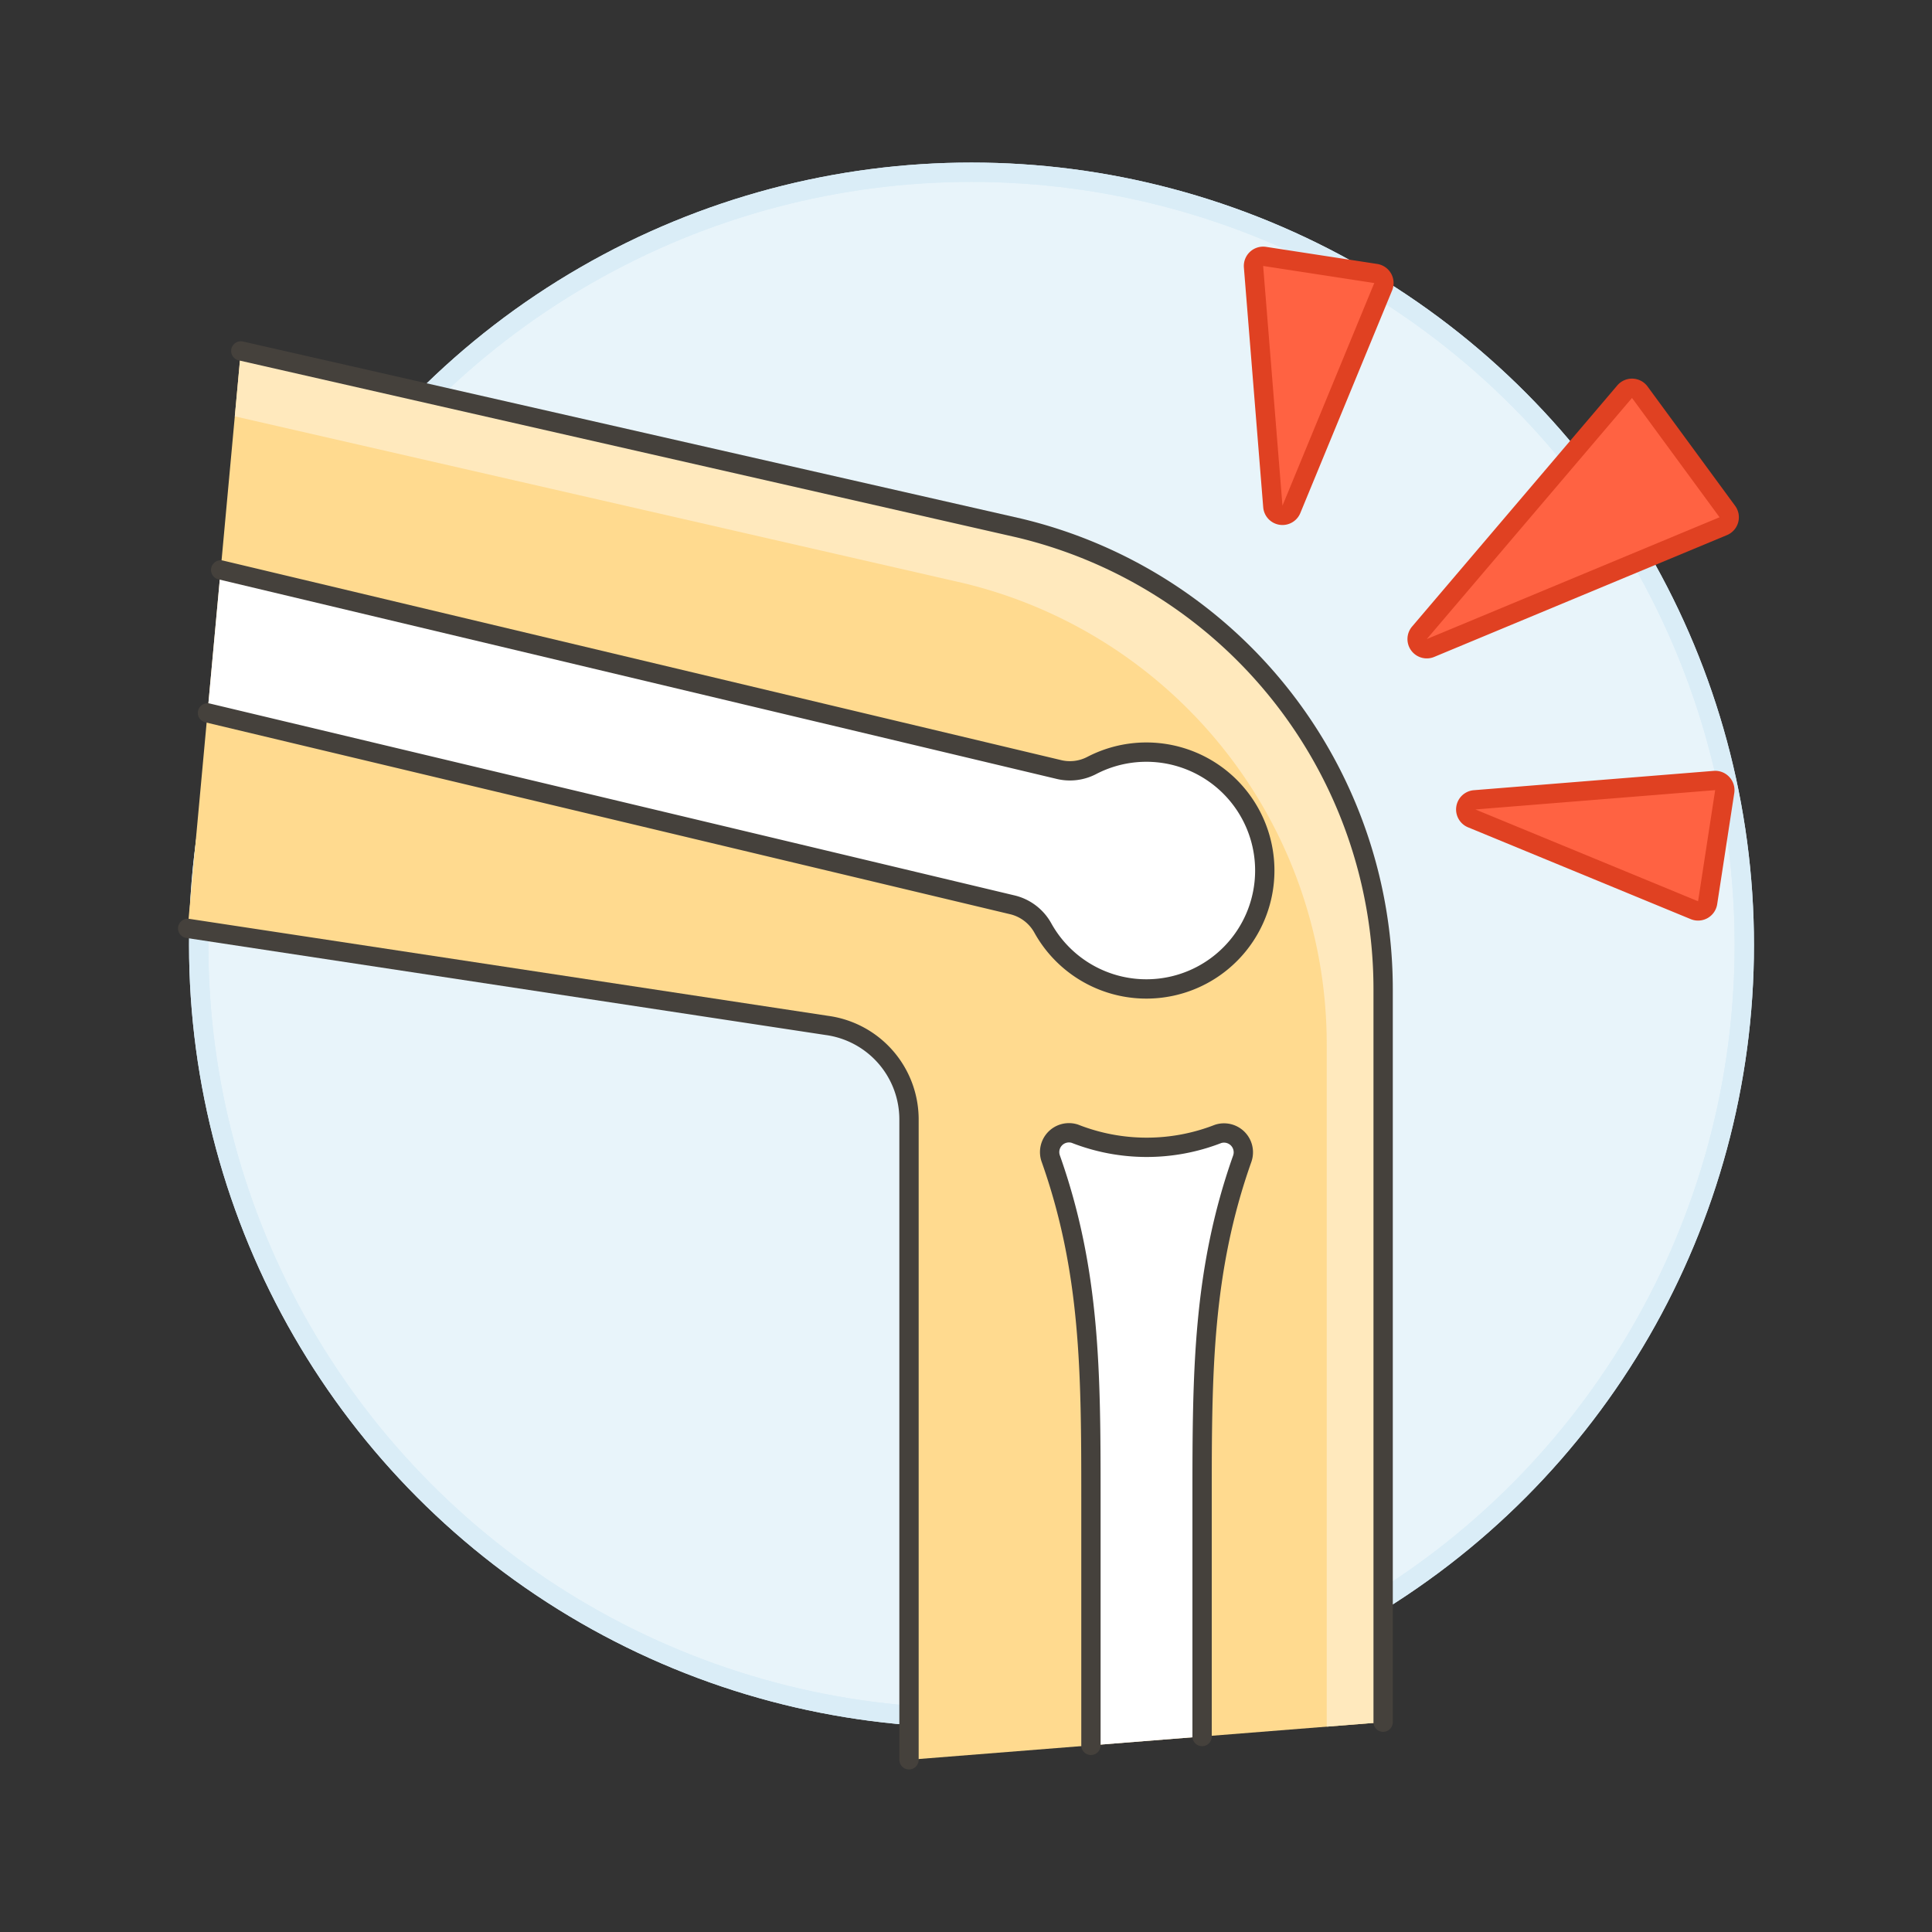
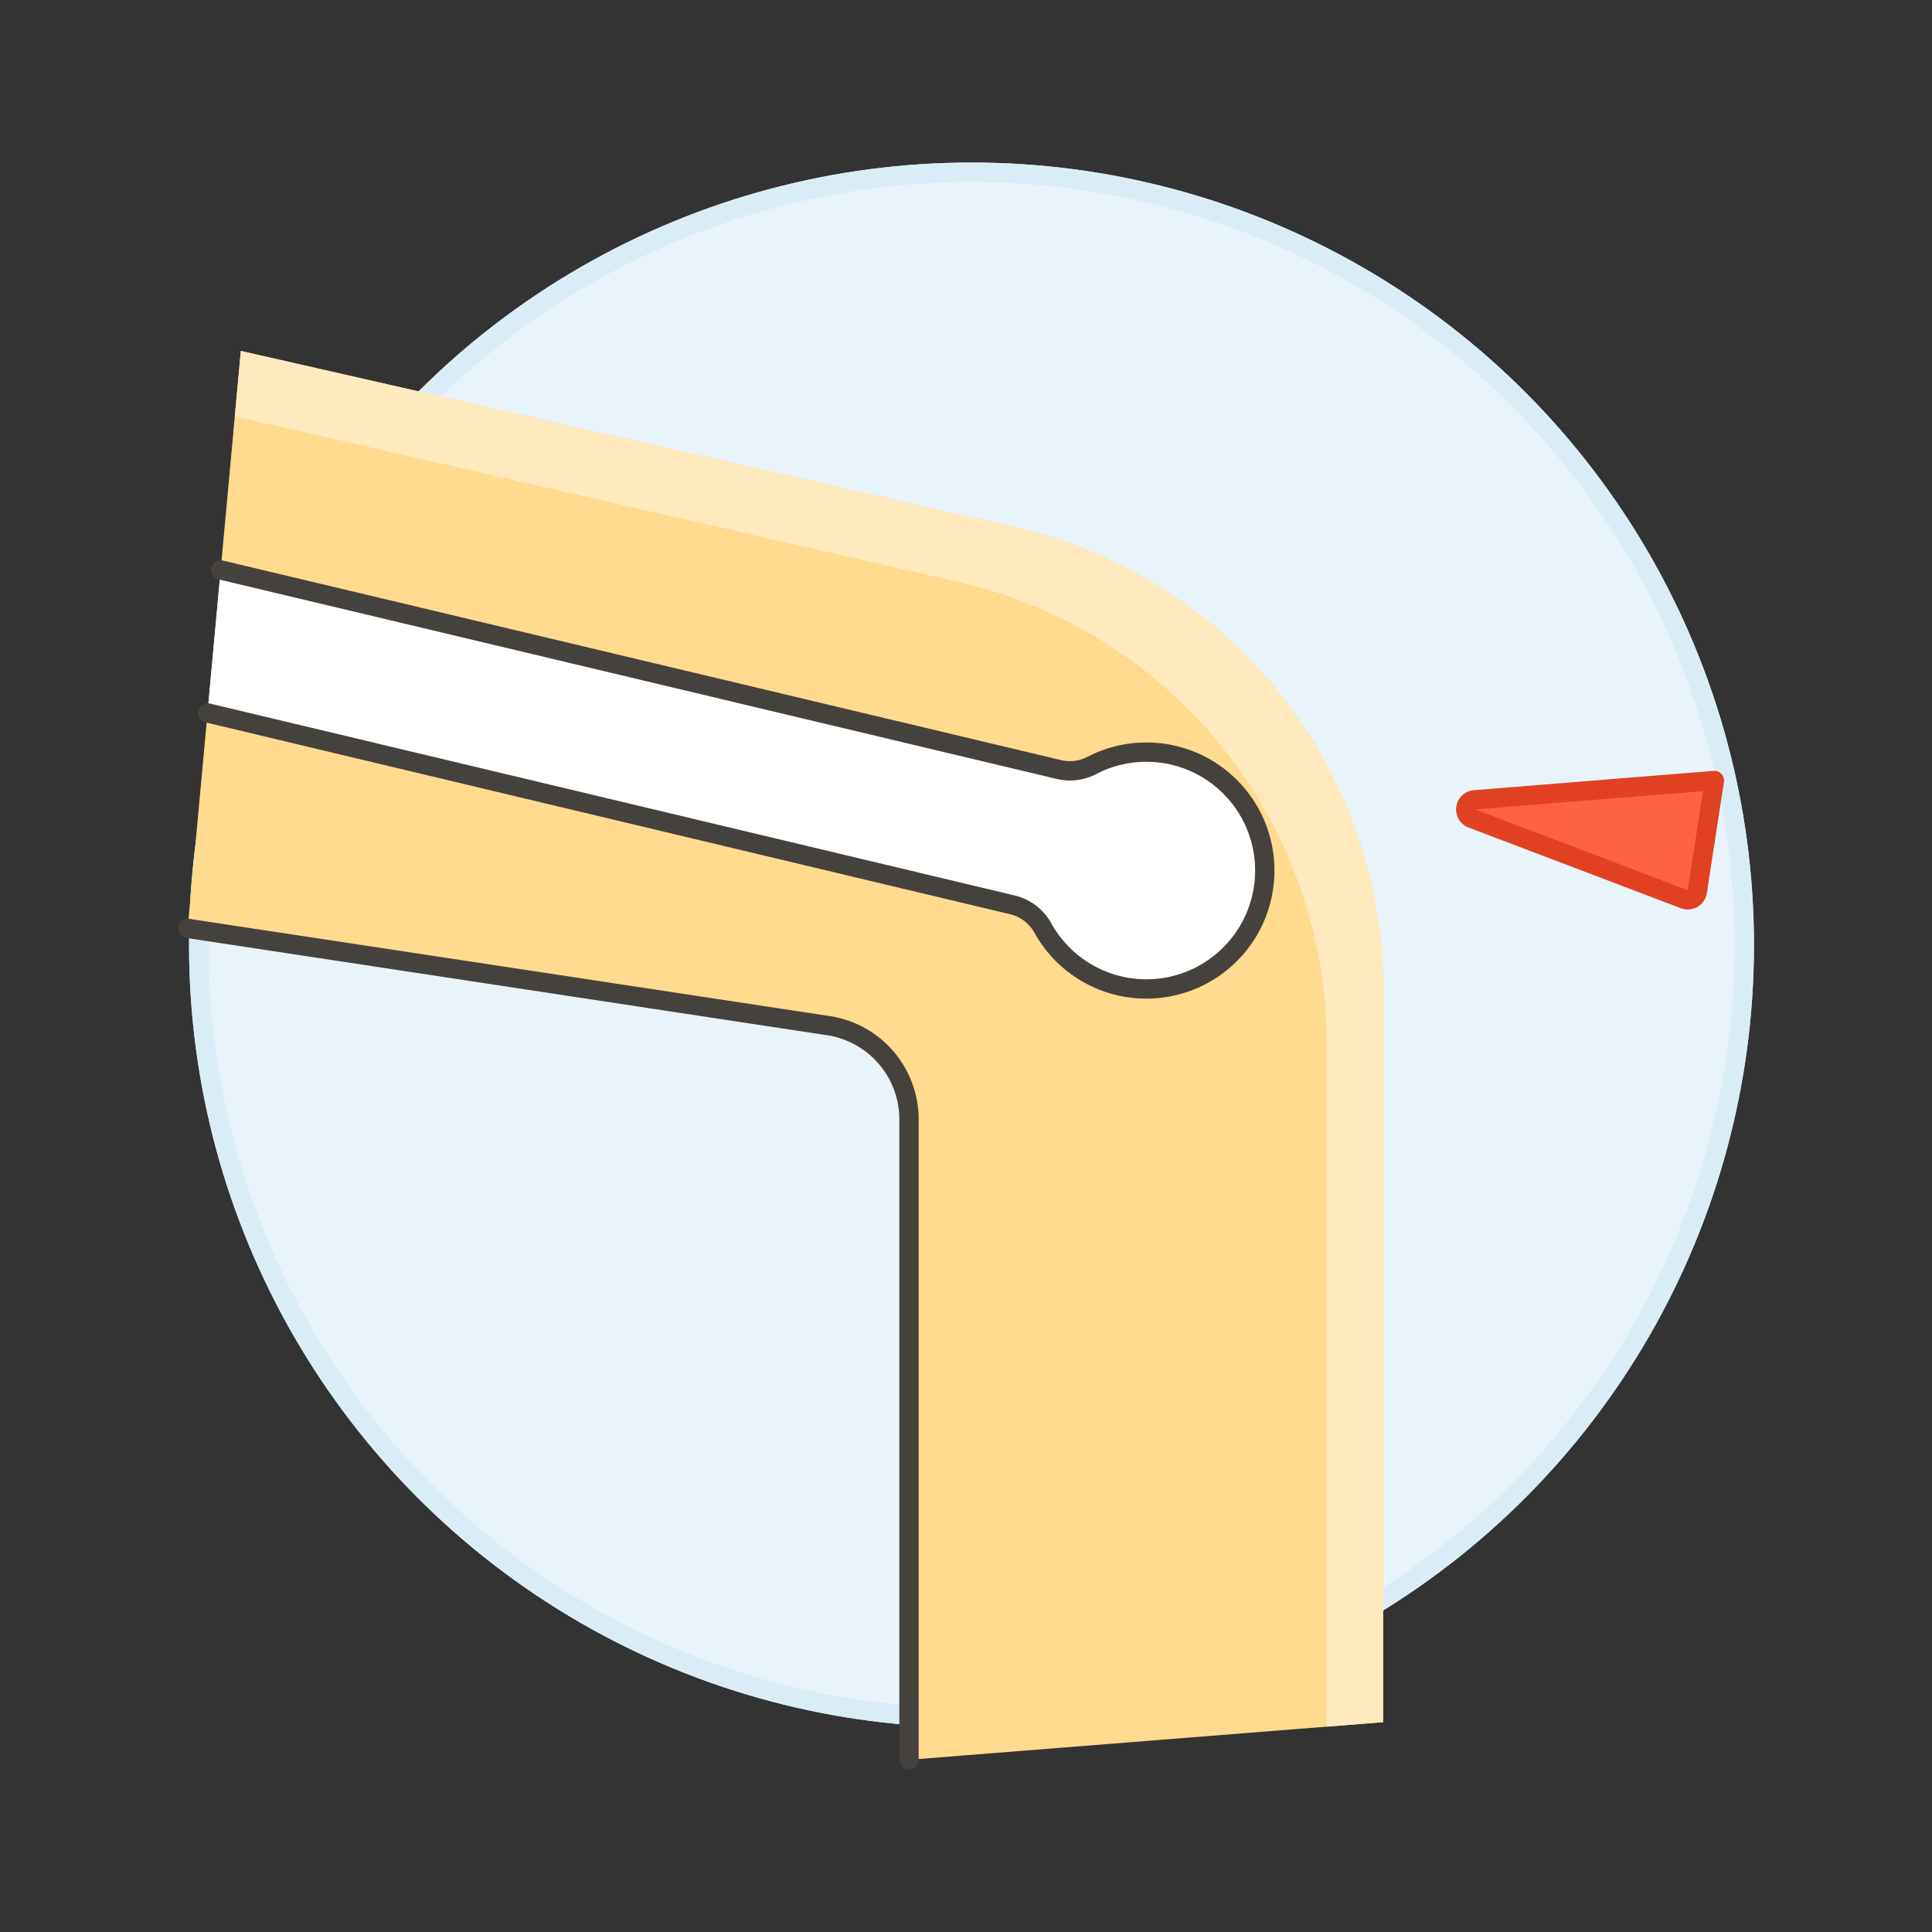
<svg xmlns="http://www.w3.org/2000/svg" viewBox="0 0 100 100">
  <rect x="0" y="0" width="100" height="100" fill="#333333" stroke="none" />
  <g class="nc-icon-wrapper">
    <defs />
    <circle class="a" cx="50.285" cy="48.914" r="40" fill="#e8f4fa" stroke-miterlimit="10" stroke="#daedf7" />
    <circle class="b" cx="50.285" cy="48.914" r="40" stroke="#daedf7" fill="none" stroke-linecap="round" stroke-linejoin="round" />
-     <path class="c" d="M76.177 42.36a.5.5 0 0 1 .15-.961l12.409-1a.5.5 0 0 1 .535.574l-.884 5.752a.5.5 0 0 1-.684.387z" stroke-linecap="round" stroke-linejoin="round" fill="#ff6242" stroke="#e04122" />
-     <path class="c" d="M66.842 26.366a.5.5 0 0 1-.96-.15l-1-12.409a.5.5 0 0 1 .574-.535l5.752.884a.5.5 0 0 1 .386.685z" stroke-linecap="round" stroke-linejoin="round" fill="#ff6242" stroke="#e04122" />
-     <path class="c" d="M74.043 33.54a.5.5 0 0 1-.573-.786l10.622-12.481a.5.5 0 0 1 .783.028l4.532 6.177a.5.5 0 0 1-.211.757z" stroke-linecap="round" stroke-linejoin="round" fill="#ff6242" stroke="#e04122" />
+     <path class="c" d="M76.177 42.36a.5.5 0 0 1 .15-.961l12.409-1l-.884 5.752a.5.5 0 0 1-.684.387z" stroke-linecap="round" stroke-linejoin="round" fill="#ff6242" stroke="#e04122" />
    <g>
      <path class="d" d="M9.715 48.053L42.8 53.076a4.91 4.91 0 0 1 4.25 4.864v33.146l24.541-1.947V51.2a24.541 24.541 0 0 0-18.857-23.873l-40.269-9.163z" style="" fill="#ffda8f" />
      <path class="e" d="M52.734 27.327l-40.269-9.163-.311 3.386 37.66 8.62a24.542 24.542 0 0 1 18.857 23.874v35.327l2.92-.232V51.2a24.541 24.541 0 0 0-18.857-23.873z" style="" fill="#ffe9bd" />
      <path class="f" d="M9.715 48.053L42.8 53.076a4.91 4.91 0 0 1 4.25 4.864v33.146" fill="none" stroke-linecap="round" stroke-linejoin="round" stroke="#45413c" />
-       <path class="f" d="M71.591 89.139V51.2a24.541 24.541 0 0 0-18.857-23.873l-40.269-9.163" fill="none" stroke-linecap="round" stroke-linejoin="round" stroke="#45413c" />
-       <path class="g" d="M62.22 89.882V77.517c0-6.476.023-11.737 2.078-17.541a1 1 0 0 0-1.253-1.284 10.172 10.172 0 0 1-7.412-.012 1 1 0 0 0-1.247 1.286c2.057 5.808 2.081 11.071 2.081 17.551v12.822" stroke-linecap="round" stroke-linejoin="round" stroke="#45413c" fill="#fff" />
      <path class="g" d="M10.741 36.9l41.627 9.926a2.456 2.456 0 0 1 1.609 1.207 6.129 6.129 0 1 0 2.533-8.413 2.442 2.442 0 0 1-1.672.217L11.422 29.5" stroke-linecap="round" stroke-linejoin="round" stroke="#45413c" fill="#fff" />
    </g>
  </g>
</svg>